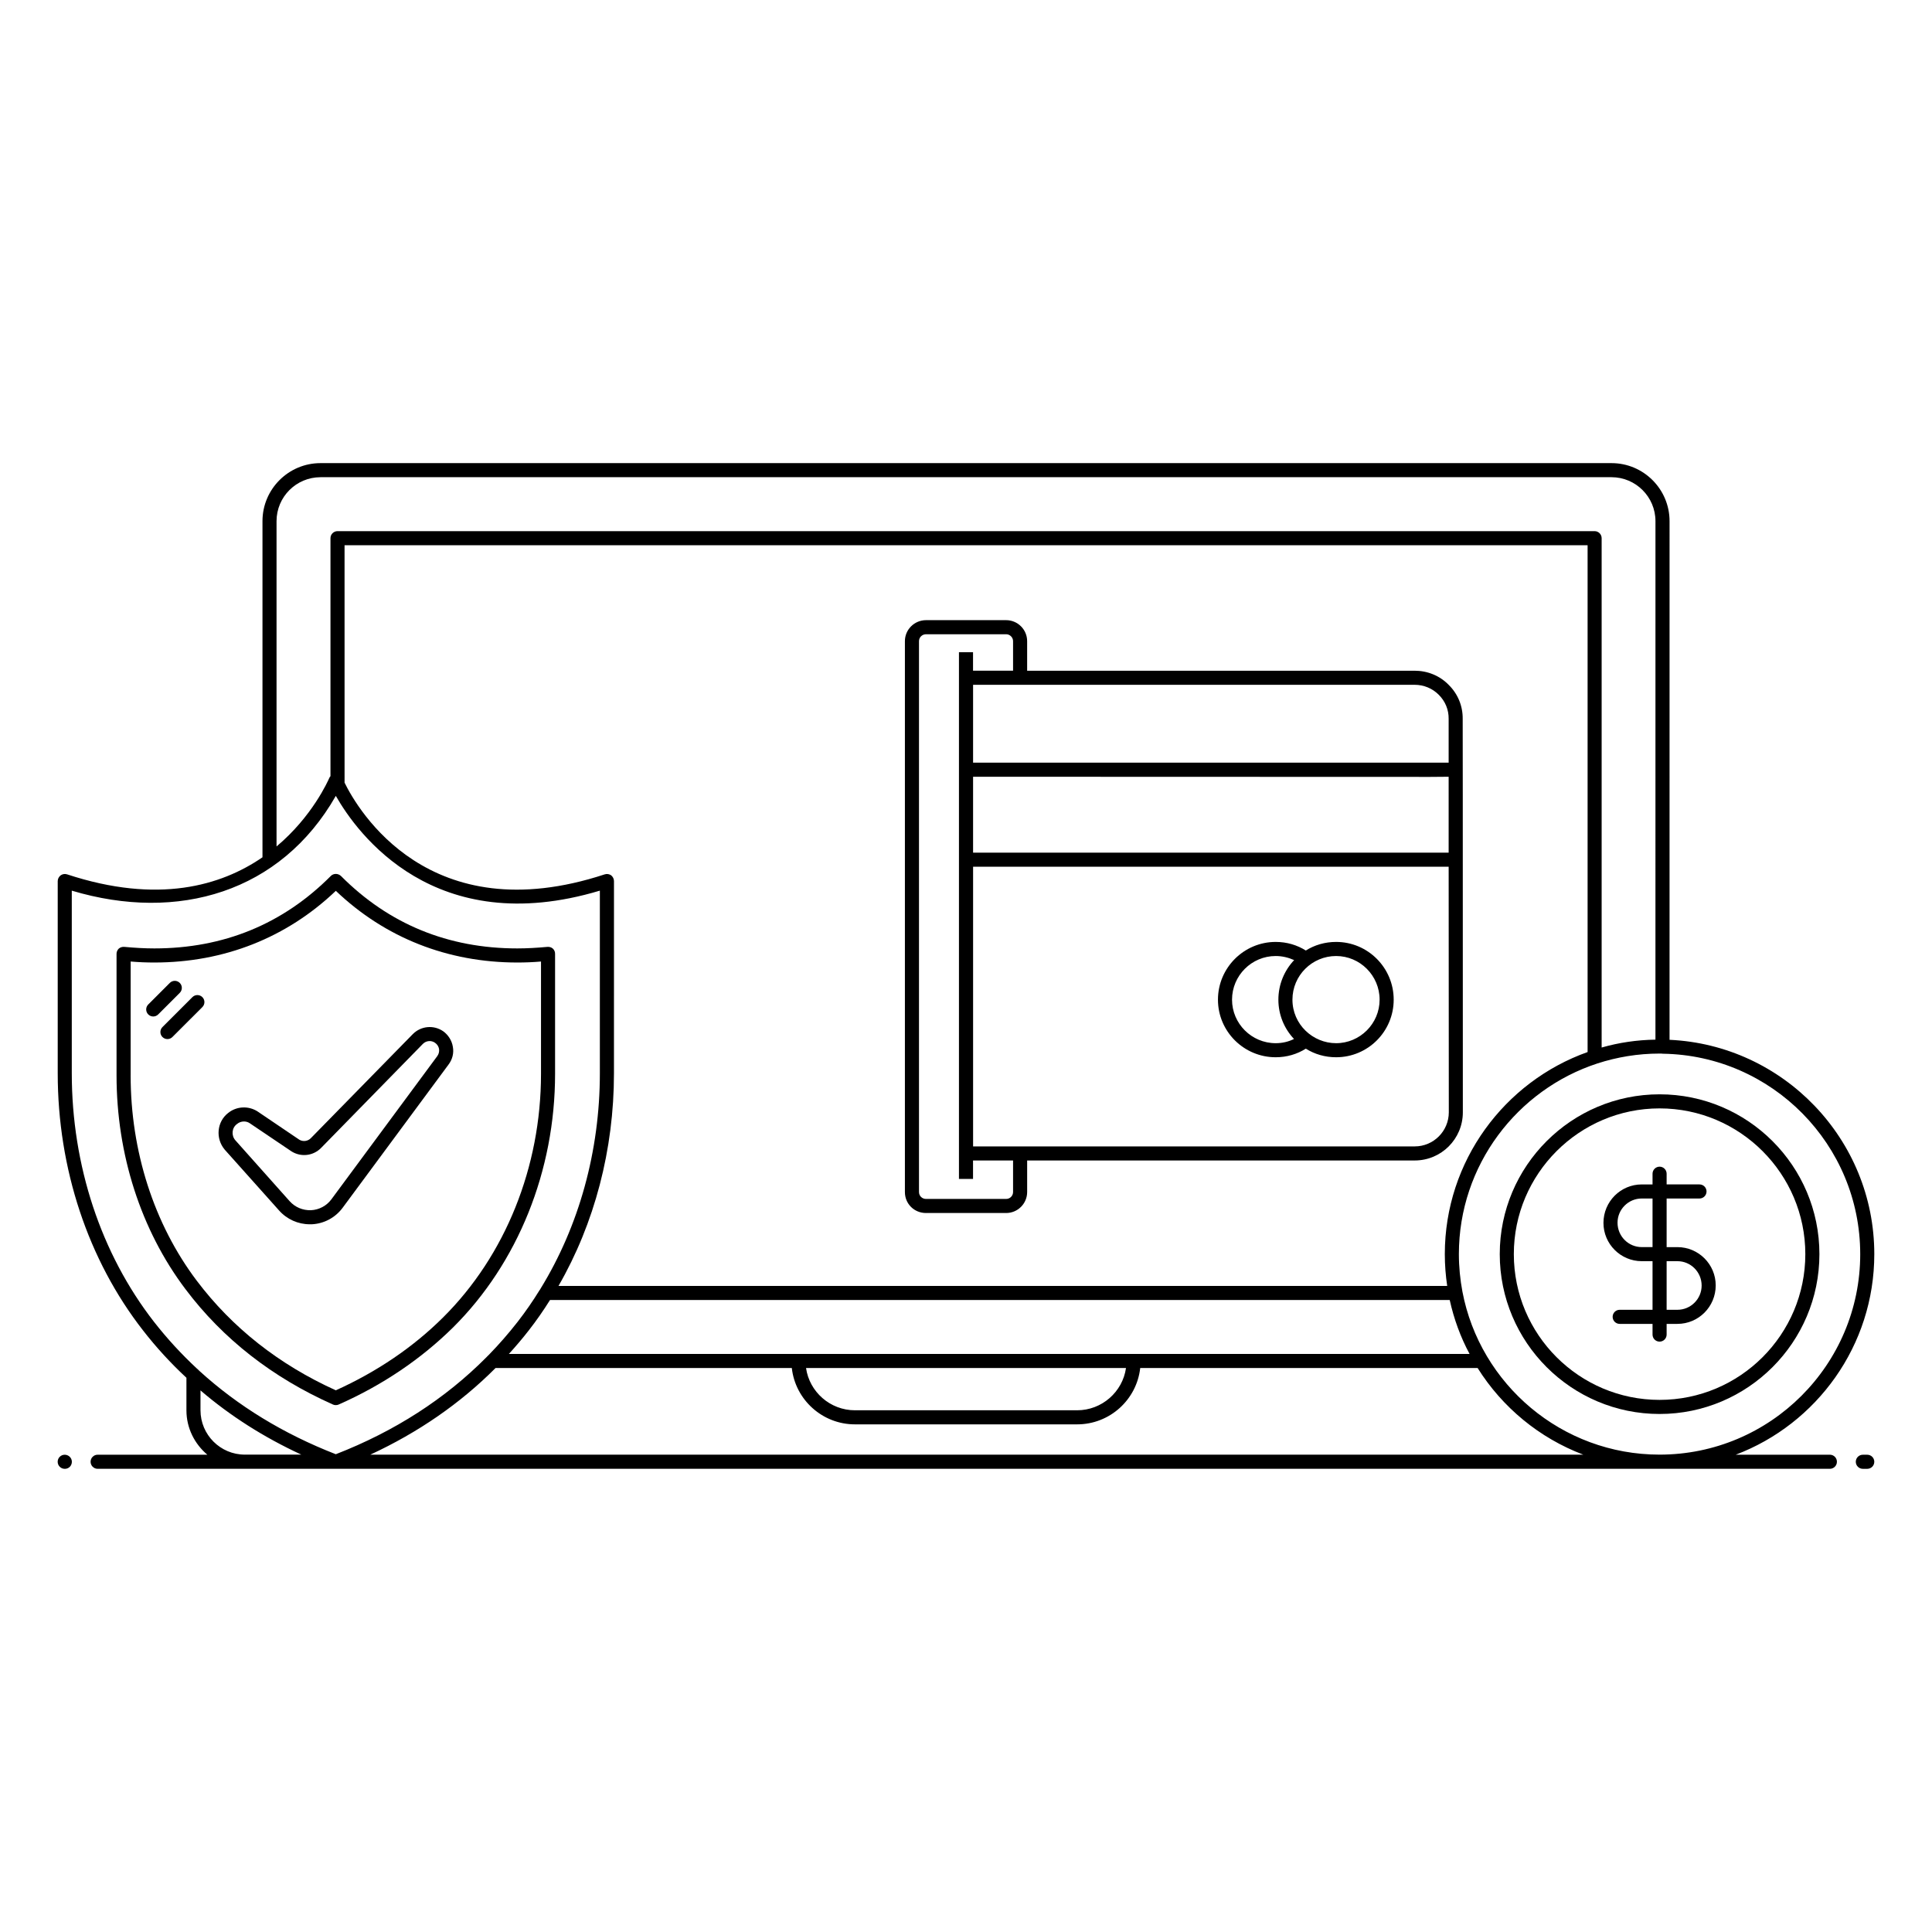
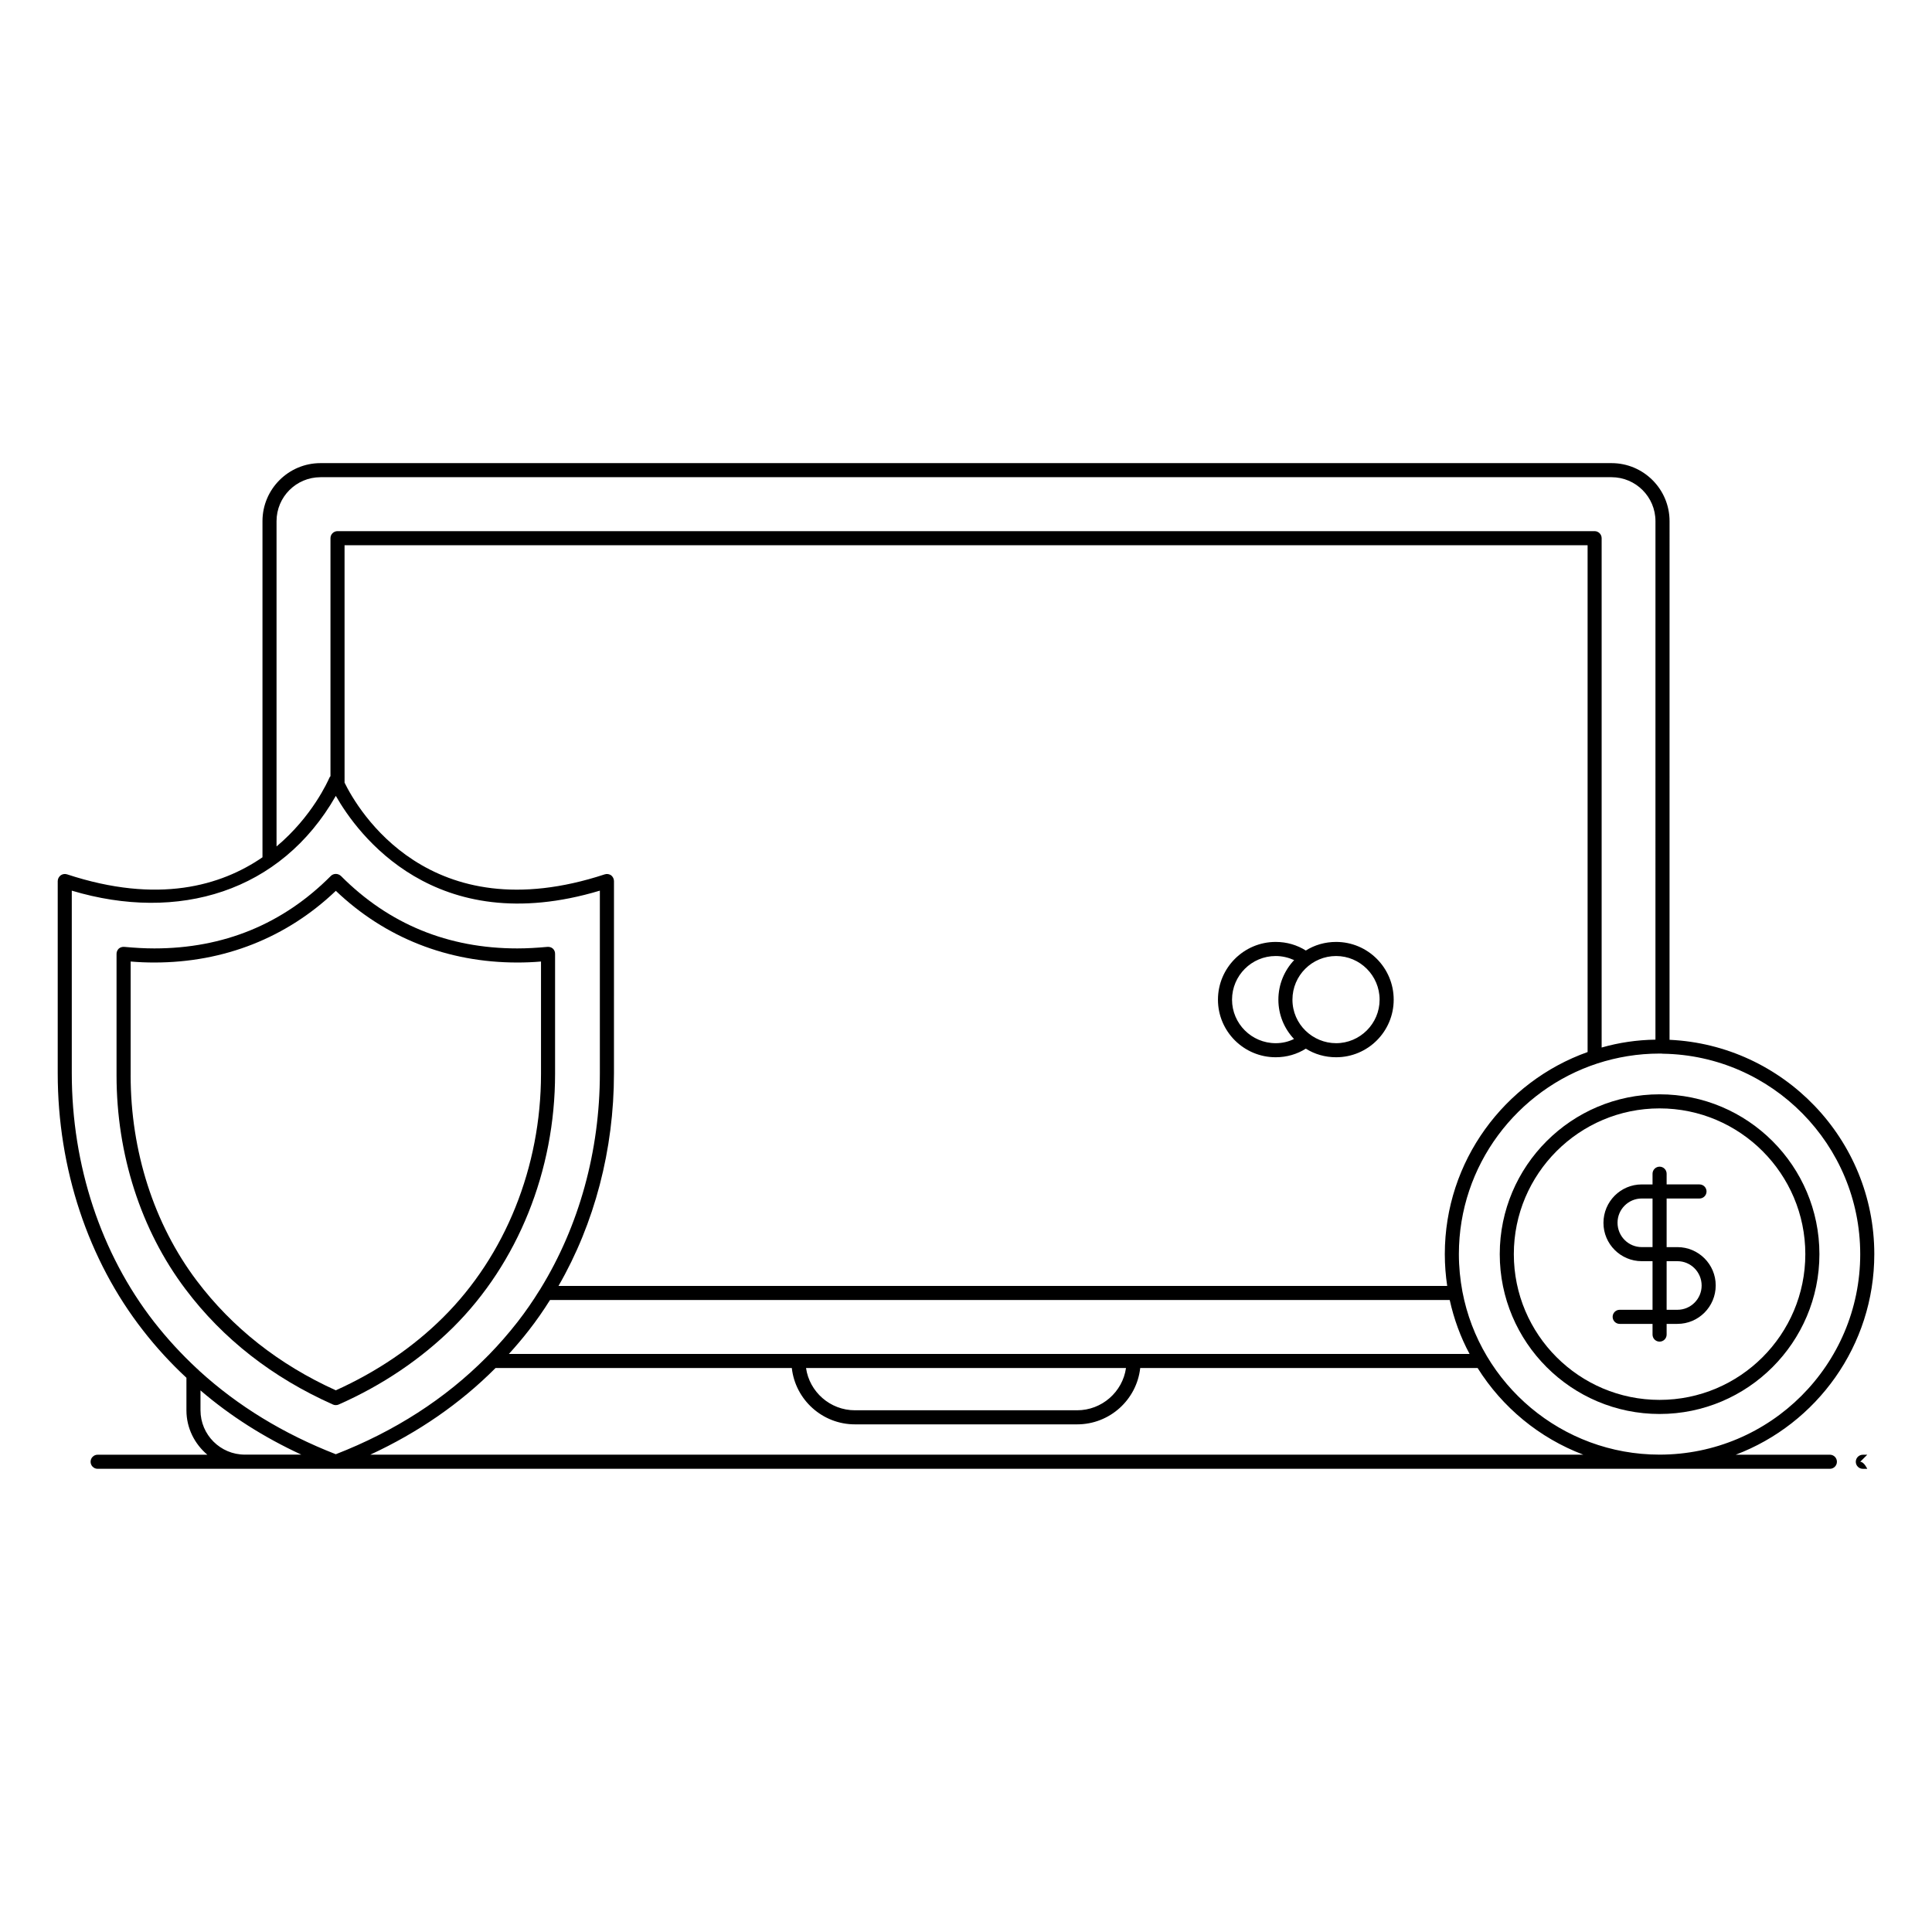
<svg xmlns="http://www.w3.org/2000/svg" fill="#000000" width="800px" height="800px" version="1.1" viewBox="144 144 512 512">
  <g>
-     <path d="m638.84 529.52h-1.168c-1.031 0-1.867 0.836-1.867 1.867s0.836 1.867 1.867 1.867h1.168c1.031 0 1.867-0.836 1.867-1.867s-0.836-1.867-1.867-1.867z" />
+     <path d="m638.84 529.52h-1.168c-1.031 0-1.867 0.836-1.867 1.867s0.836 1.867 1.867 1.867h1.168s-0.836-1.867-1.867-1.867z" />
    <path d="m628.93 529.52h-24.961c0.02-0.008 0.035-0.012 0.055-0.02 21.422-8.137 36.684-28.887 36.684-53.141 0-30.453-24.109-55.418-54.262-56.801l0.004-137.45c0-8.477-6.898-15.375-15.375-15.375h-342.14c-8.48 0-15.375 6.898-15.375 15.375v89.082c-10.973 7.539-27.652 12.465-51.797 4.516-0.598-0.188-1.195-0.074-1.68 0.262-0.484 0.375-0.785 0.934-0.785 1.531v50.941c0 25.227 8.023 49.449 22.617 68.145 3.508 4.516 7.352 8.695 11.492 12.539v8.621c0 4.738 2.184 8.934 5.547 11.773l-29.078-0.004c-1.031 0-1.867 0.836-1.867 1.867s0.836 1.867 1.867 1.867h459.06c1.031 0 1.867-0.836 1.867-1.867s-0.832-1.867-1.867-1.867zm-322.97-153.55c-0.484-0.336-1.121-0.449-1.68-0.262-46.613 15.34-65.496-17.203-68.965-24.293l-0.004-62.922h329.42v134.31c-22.016 7.836-37.84 28.887-37.84 53.555 0 2.875 0.223 5.672 0.633 8.434h-235.52c9.555-16.57 14.703-36.125 14.703-56.352l0.004-50.945c0-0.598-0.301-1.156-0.746-1.527zm-16.199 112.55h238.43c1.117 5.035 2.871 9.852 5.262 14.289h-254.59c1.828-2.016 3.582-4.066 5.262-6.231 2.016-2.574 3.879-5.262 5.633-8.059zm-14.441 18.023h78.52c0.934 8.398 8.098 14.926 16.719 14.926h58.891c8.656 0 15.785-6.531 16.719-14.926h89.418c6.531 10.41 16.348 18.547 27.988 22.953h-321.43c12.727-5.898 23.848-13.586 33.176-22.953zm167.08 0c-0.895 6.309-6.383 11.195-12.949 11.195h-58.891c-6.566 0-12.055-4.891-12.949-11.195zm194.58-30.191c0 29.332-23.848 53.141-53.18 53.141-25.898 0-47.582-18.621-52.246-43.215-0.598-3.211-0.934-6.531-0.934-9.926 0-23.547 15.449-43.59 36.723-50.531 5.188-1.68 10.711-2.613 16.457-2.613h0.41c0.09 0 0.195 0.016 0.297 0.023 0.027 0 0.051 0.016 0.074 0.016 0.012 0 0.023-0.008 0.035-0.008 0.023 0.004 0.055 0 0.078 0.008 28.926 0.449 52.285 24.109 52.285 53.105zm-408.05-205.89h342.14c6.418 0 11.645 5.223 11.645 11.645l-0.004 137.41c-4.926 0.074-9.703 0.785-14.258 2.09v-134.98c0-1.031-0.836-1.867-1.867-1.867h-333.14c-1.031 0-1.867 0.836-1.867 1.867v63.07c-0.113 0.113-0.223 0.262-0.297 0.445-0.375 0.82-4.477 10.188-13.996 18.176v-86.207c0-6.422 5.223-11.645 11.645-11.645zm-65.906 157.97v-48.402c28.121 8.426 55.402 0.441 69.973-25.117 5.711 10.039 26.199 38.254 69.973 25.117v48.402c0 20.602-5.523 40.492-15.711 57.062-0.074 0.148-0.148 0.297-0.262 0.41-1.793 2.91-3.731 5.711-5.82 8.398-2.387 3.059-4.926 5.973-7.652 8.77-0.043 0.051-0.098 0.098-0.145 0.145-0.129 0.102-0.242 0.211-0.344 0.344-0.051 0.047-0.094 0.094-0.148 0.148-10.898 10.973-24.258 19.594-39.895 25.676-13.883-5.41-25.973-12.801-36.164-22.094-0.07-0.055-0.125-0.133-0.191-0.191-0.043-0.047-0.086-0.094-0.137-0.137-0.062-0.066-0.137-0.109-0.191-0.191-0.039 0.039-0.074 0-0.074-0.039-4.141-3.844-7.949-7.988-11.418-12.426-14.066-18.07-21.793-41.469-21.793-65.875zm34.109 89.305v-5.262c7.875 6.754 16.793 12.426 26.719 17.016h-14.965c-6.481 0.004-11.754-5.269-11.754-11.754z" />
-     <path d="m389.41 465.46h21.234c3.066 0 5.562-2.496 5.562-5.562v-8.359h102.7c7.055 0 12.762-5.711 12.762-12.762 0-91.262-0.035-98.188-0.039-104.27 0.039-3.394-1.27-6.606-3.695-8.992-2.387-2.465-5.637-3.769-9.07-3.769h-102.66v-7.836c0-3.066-2.496-5.562-5.562-5.562h-21.234c-3.086 0-5.598 2.496-5.598 5.562v145.99c0 3.121 2.457 5.562 5.598 5.562zm129.5-17.652h-117.03v-74.113h126.03l0.039 65.086c-0.004 4.961-4.031 9.027-9.035 9.027zm8.996-77.848h-126.03v-20.113l121.14 0.039 4.891-0.039zm-2.613-41.832c1.715 1.715 2.648 3.957 2.613 6.383v11.605h-126.03v-20.637h117c2.426-0.004 4.703 0.93 6.418 2.648zm-137.75-14.219c0-1.008 0.836-1.828 1.867-1.828h21.234c0.992 0 1.828 0.84 1.828 1.828v7.836h-10.609v-4.914h-3.731v139.6h3.731v-4.887h10.609v8.359c0 1.008-0.82 1.828-1.828 1.828h-21.234c-1.047 0-1.867-0.805-1.867-1.828z" />
    <path d="m498.08 393.62c-2.949 0-5.711 0.82-8.023 2.277-2.312-1.457-5.039-2.277-7.984-2.277-8.434 0-15.301 6.867-15.301 15.301 0 8.434 6.867 15.262 15.301 15.262 2.949 0 5.672-0.82 7.984-2.277 2.312 1.457 5.074 2.277 8.023 2.277 8.434 0 15.262-6.828 15.262-15.262 0.004-8.434-6.828-15.301-15.262-15.301zm-16.008 26.836c-6.383 0-11.57-5.188-11.57-11.531 0-6.383 5.188-11.57 11.57-11.57 1.754 0 3.394 0.41 4.891 1.082-2.574 2.723-4.18 6.418-4.18 10.488 0 4.031 1.566 7.688 4.141 10.414-1.492 0.742-3.137 1.117-4.852 1.117zm16.008 0c-6.172 0-11.57-4.988-11.57-11.531 0-6.445 5.242-11.57 11.57-11.57 6.344 0 11.531 5.188 11.531 11.57 0 6.344-5.188 11.531-11.531 11.531z" />
    <path d="m232.25 516.22c0.223 0.113 0.484 0.148 0.746 0.148s0.523-0.039 0.746-0.148c11.645-5.148 21.832-12.055 30.34-20.449 17.168-17.055 27.02-41.535 27.02-67.176v-31.832c0-0.523-0.188-1.008-0.598-1.383-0.375-0.336-0.895-0.484-1.418-0.449-2.875 0.262-5.484 0.41-7.988 0.41-18.359 0-34.074-6.457-46.762-19.219-0.375-0.336-0.859-0.523-1.344-0.523s-0.969 0.188-1.305 0.523c-12.688 12.762-28.438 19.219-46.797 19.219-2.5 0-5.113-0.148-7.949-0.41-0.559-0.039-1.047 0.113-1.457 0.449-0.375 0.375-0.598 0.859-0.598 1.383v32.242c0 20.898 6.457 40.977 18.25 56.613 9.93 13.211 23.105 23.477 39.113 30.602zm-53.625-87.215v-30.191c2.203 0.188 4.254 0.262 6.269 0.262 18.473 0 35.078-6.566 48.105-18.996 13.023 12.426 29.633 18.996 48.105 18.996 2.016 0 4.066-0.074 6.269-0.262v29.781c0 24.629-9.441 48.141-25.938 64.523-7.949 7.91-17.539 14.406-28.438 19.332-15.078-6.828-27.469-16.605-36.871-29.07-11.312-15-17.504-34.297-17.504-54.375z" />
-     <path d="m226.1 468.45h0.484c3.285-0.148 6.269-1.754 8.211-4.367l28.062-37.953c1.047-1.379 1.457-3.059 1.156-4.703-0.262-1.68-1.23-3.172-2.574-4.141-2.5-1.715-5.859-1.418-8.023 0.746l-27.02 27.578c-0.82 0.859-2.129 1.008-3.098 0.41l-11.082-7.5c-2.426-1.531-5.523-1.344-7.727 0.41-3.027 2.328-3.43 6.777-0.934 9.742l14.406 16.121c2.09 2.348 5.039 3.656 8.137 3.656zm-19.293-26.574c0.523-0.449 1.195-0.672 1.828-0.672 0.559 0 1.082 0.148 1.531 0.449l11.121 7.5c2.539 1.566 5.746 1.156 7.801-0.934l26.98-27.578c0.859-0.859 2.203-1.008 3.211-0.297 0.598 0.41 0.969 1.008 1.082 1.68 0.074 0.672-0.074 1.305-0.484 1.867l-28.062 37.953c-1.27 1.715-3.246 2.762-5.375 2.875-2.203 0.074-4.254-0.785-5.711-2.426l-14.367-16.121c-1.094-1.25-0.957-3.285 0.445-4.297z" />
-     <path d="m191.64 404.48c-0.73-0.73-1.91-0.73-2.637 0l-5.715 5.715c-0.73 0.73-0.73 1.91 0 2.637 0.73 0.73 1.91 0.73 2.637 0l5.715-5.715c0.73-0.727 0.73-1.91 0-2.637z" />
-     <path d="m194.99 408.25-7.938 7.934c-0.73 0.73-0.73 1.91 0 2.637 0.73 0.73 1.91 0.73 2.637 0l7.938-7.934c0.73-0.73 0.73-1.91 0-2.637-0.727-0.727-1.906-0.727-2.637 0z" />
    <path d="m541.45 476.36c0 23.363 18.996 42.359 42.355 42.359 23.363 0 42.359-18.996 42.359-42.359s-18.996-42.355-42.359-42.355c-23.359 0-42.355 18.992-42.355 42.355zm80.98 0c0 21.309-17.316 38.625-38.625 38.625-21.309 0-38.625-17.316-38.625-38.625 0-21.273 17.316-38.625 38.625-38.625 21.309 0 38.625 17.352 38.625 38.625z" />
    <path d="m581.94 455.05v2.836h-2.859c-5.598 0-10.148 4.551-10.148 10.195 0 5.594 4.555 10.145 10.148 10.145h2.859v12.883h-8.707c-1.031 0-1.867 0.836-1.867 1.867s0.836 1.867 1.867 1.867h8.707v2.836c0 1.031 0.836 1.867 1.867 1.867s1.867-0.836 1.867-1.867v-2.836h2.859c5.598 0 10.148-4.551 10.148-10.195 0-5.598-4.551-10.148-10.148-10.148h-2.859v-12.883h8.707c1.031 0 1.867-0.836 1.867-1.867s-0.836-1.867-1.867-1.867h-8.707v-2.836c0-1.031-0.836-1.867-1.867-1.867-1.031 0.004-1.867 0.84-1.867 1.871zm6.594 23.176c3.535 0 6.418 2.879 6.418 6.465 0 3.539-2.879 6.418-6.418 6.418h-2.859v-12.883zm-6.594-3.731h-2.859c-3.539 0-6.418-2.879-6.418-6.465 0-3.535 2.879-6.414 6.418-6.414h2.859z" />
-     <path d="m161.15 529.52c-1.031 0-1.867 0.836-1.867 1.867s0.836 1.867 1.867 1.867h0.059c1.031 0 1.836-0.836 1.836-1.867s-0.863-1.867-1.895-1.867z" />
  </g>
</svg>